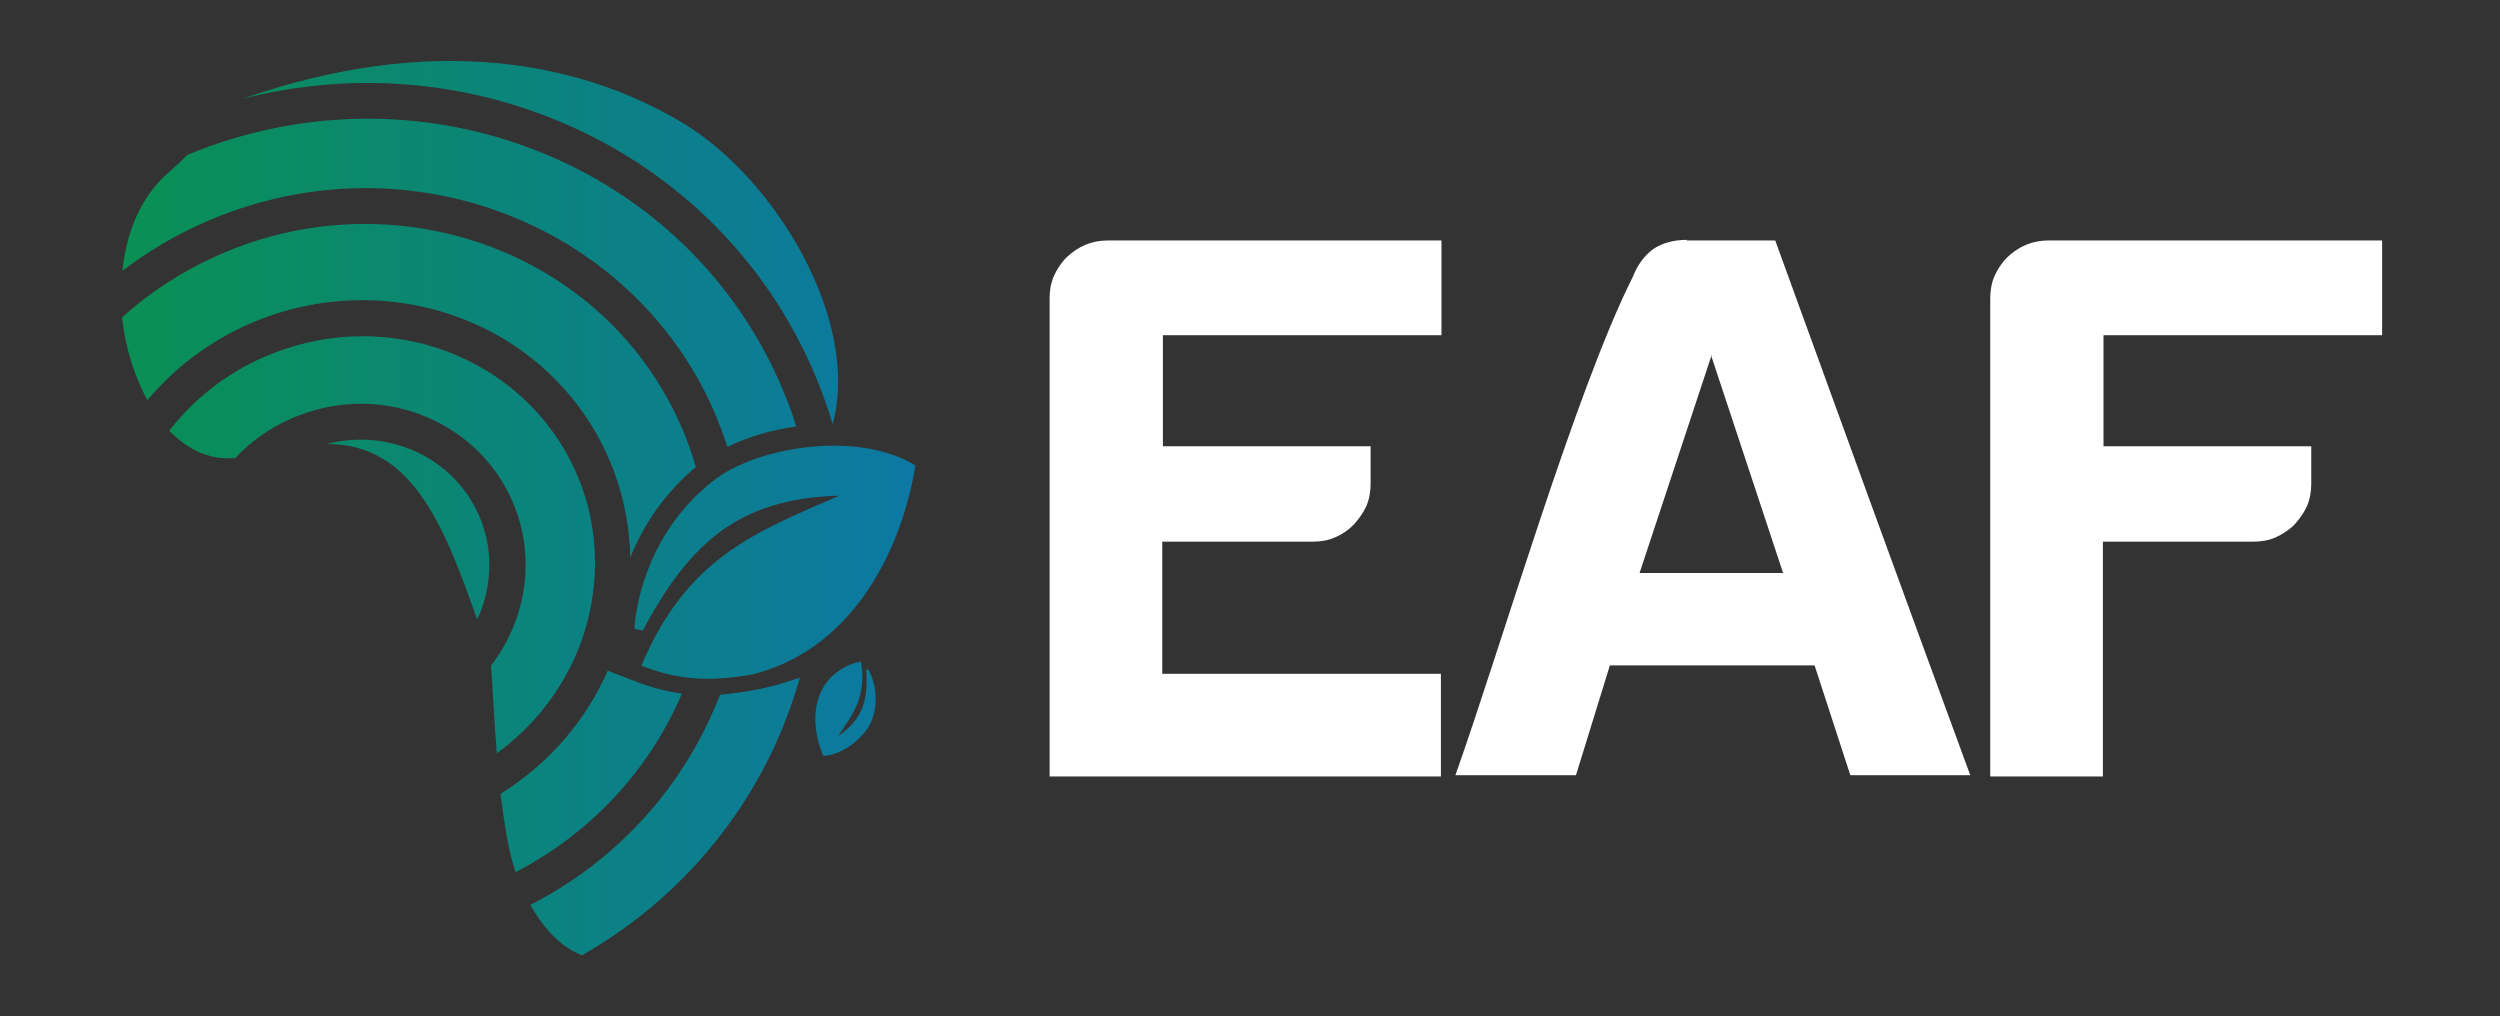
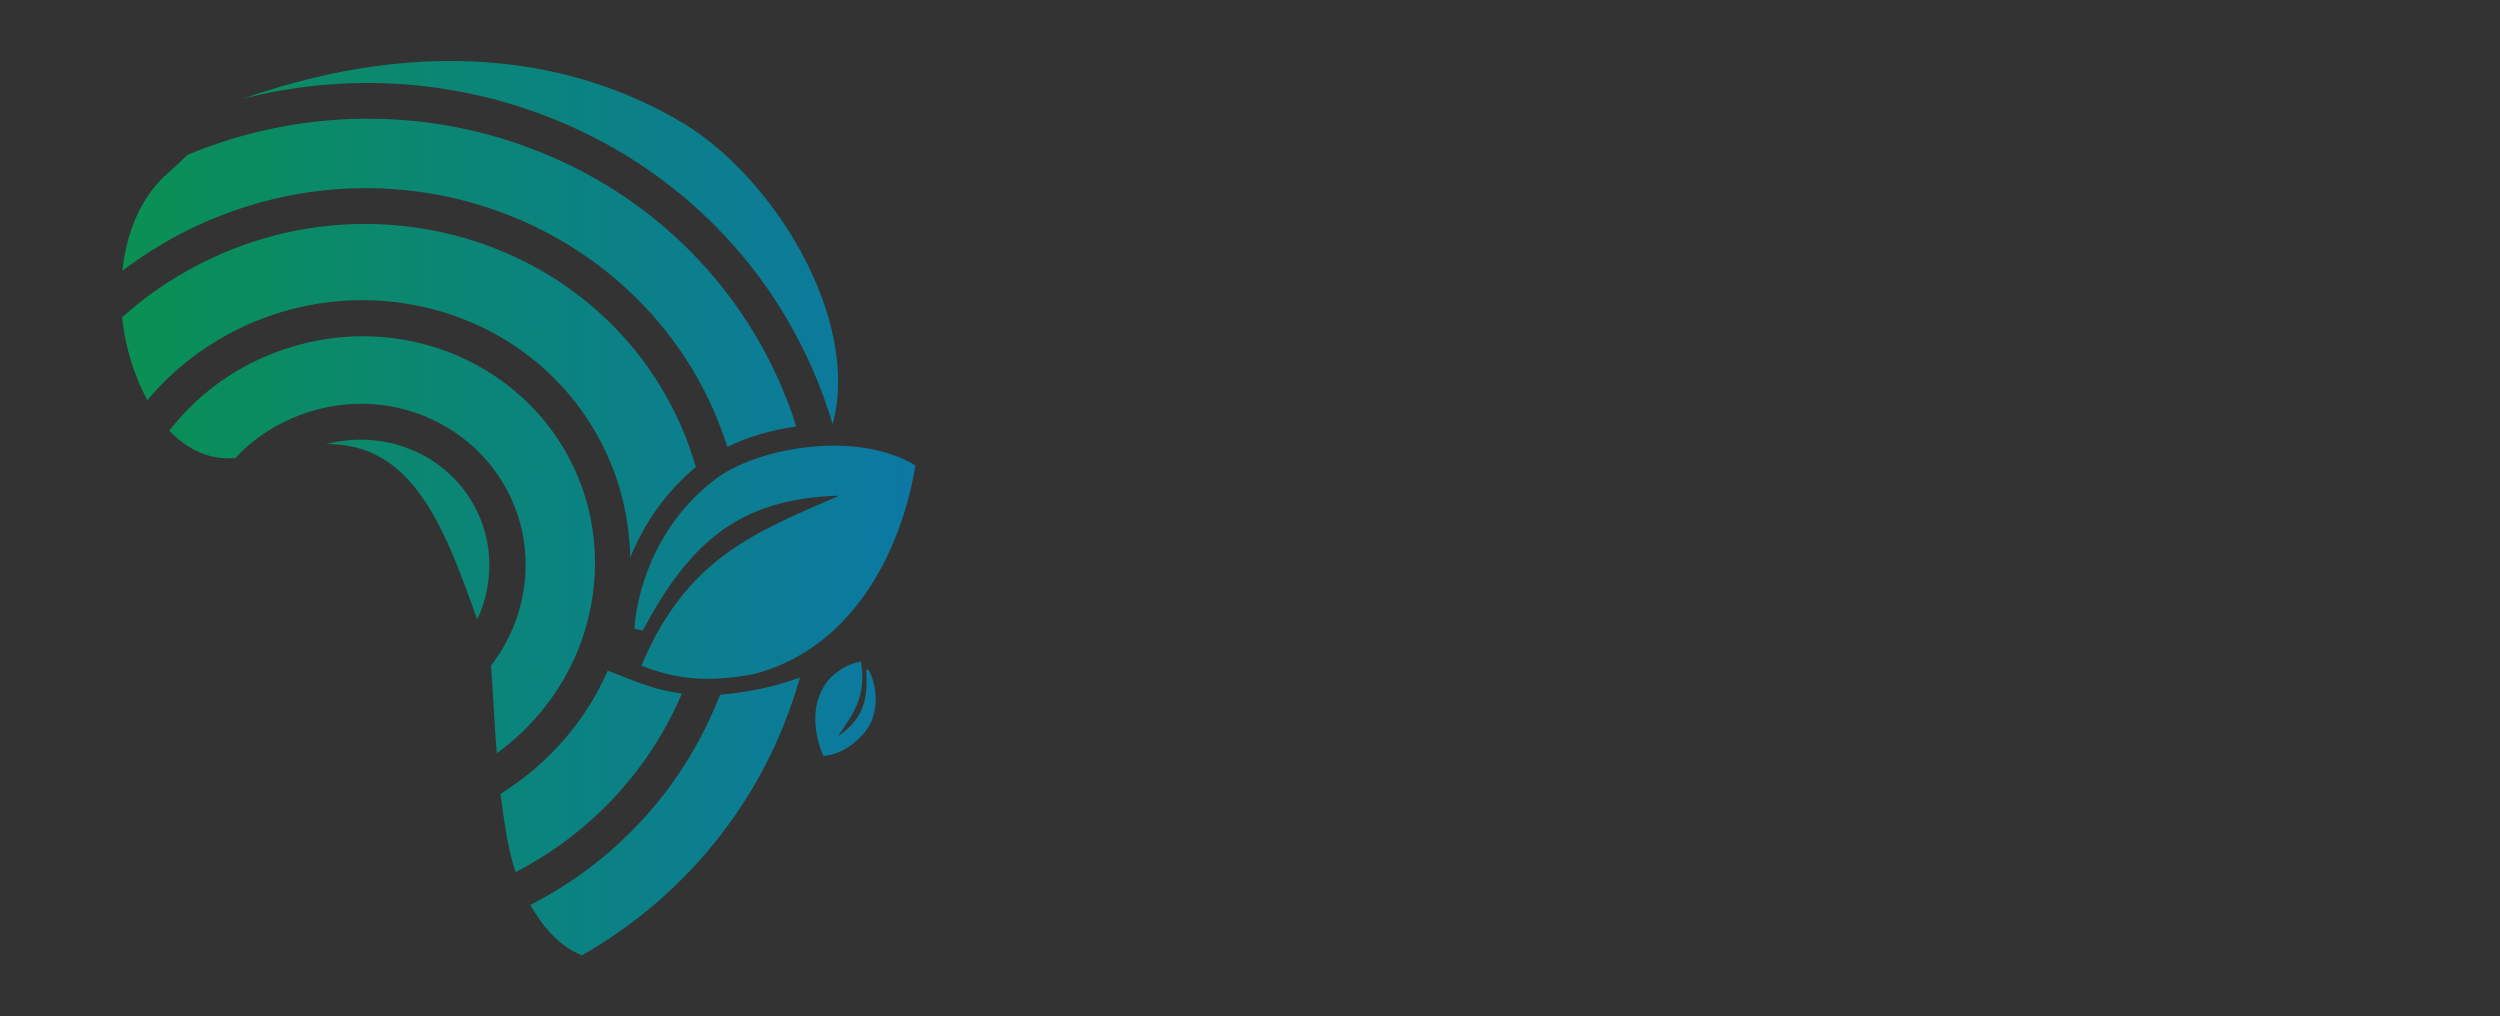
<svg xmlns="http://www.w3.org/2000/svg" width="123" height="50" viewBox="0 0 123 50" fill="none">
  <rect x="0" y="0" width="123" height="50" fill="#333333" stroke="none" />
  <path fill-rule="evenodd" clip-rule="evenodd" d="M11.945 4.857C16.924 3.588 22.023 3.91 26.578 5.603C32.382 7.739 37.279 12.073 39.94 18.079C40.343 18.985 40.686 19.933 40.968 20.86C42.358 15.72 38.086 8.767 33.652 6.087C28.452 2.943 21.116 1.653 11.945 4.857ZM31.616 31.018L31.213 30.937C31.273 30.05 31.475 29.163 31.777 28.317C32.443 26.402 33.672 24.689 35.304 23.5C37.34 22.029 42.117 21.142 45.039 22.895C44.434 26.664 42.217 31.844 37.058 33.174C34.72 33.597 33.208 33.396 31.556 32.751C33.793 27.43 37.179 26.181 41.29 24.387C36.473 24.528 33.994 26.564 31.616 31.038V31.018ZM42.62 32.993C42.721 34.504 42.419 35.411 41.23 36.217C41.996 35.109 42.641 34.242 42.358 32.549C41.834 32.65 41.431 32.831 40.887 33.315C39.779 34.484 40.061 36.137 40.504 37.185C41.532 37.165 42.6 36.177 42.882 35.472C43.104 34.907 43.144 34.283 43.003 33.678C42.943 33.416 42.842 33.154 42.721 32.932L42.6 32.973L42.62 32.993ZM8.318 8.465C8.56 8.243 8.882 7.961 9.225 7.618C14.807 5.301 20.793 5.321 25.993 7.256C31.354 9.231 35.889 13.242 38.348 18.784C38.67 19.509 38.952 20.255 39.174 20.981C38.045 21.142 36.836 21.465 35.788 21.988C35.607 21.404 35.365 20.799 35.123 20.215C33.047 15.499 29.177 12.113 24.643 10.44C20.108 8.767 14.888 8.808 10.051 10.944C8.58 11.589 7.25 12.395 6.02 13.322C6.222 11.428 6.927 9.654 8.318 8.465ZM35.425 34.182C35.385 34.303 35.345 34.424 35.284 34.525C33.591 38.696 30.427 42.304 26.094 44.521C26.739 45.67 27.585 46.597 28.633 47C33.269 44.36 36.695 40.309 38.549 35.693C38.852 34.928 39.134 34.142 39.355 33.335C38.005 33.819 36.897 34.041 35.425 34.182ZM6.02 15.6C7.391 14.37 8.963 13.342 10.736 12.556C15.13 10.601 19.886 10.581 24.018 12.093C28.129 13.604 31.616 16.668 33.49 20.92C33.793 21.585 34.035 22.291 34.236 22.976C32.805 24.165 31.697 25.717 31.012 27.43C30.971 25.777 30.629 24.084 29.923 22.492C28.452 19.167 25.731 16.768 22.527 15.6C19.342 14.431 15.654 14.451 12.248 15.942C10.253 16.829 8.56 18.119 7.25 19.691C6.605 18.502 6.161 17.071 6 15.579L6.02 15.6ZM29.903 32.993C28.835 35.431 27.021 37.568 24.623 39.059C24.723 39.845 24.844 40.651 24.985 41.437C25.086 41.921 25.207 42.425 25.368 42.909C29.177 40.934 31.999 37.769 33.551 34.121C32.785 34.021 32.019 33.819 31.193 33.497L29.883 32.993H29.903ZM8.338 21.182C9.507 19.671 11.079 18.401 12.973 17.575C15.956 16.265 19.161 16.244 21.942 17.272C24.703 18.3 27.061 20.356 28.331 23.218C29.601 26.08 29.54 29.224 28.452 31.945C27.646 33.94 26.275 35.734 24.441 37.064C24.3 35.29 24.24 33.759 24.159 32.751C24.623 32.146 24.985 31.501 25.267 30.816C26.054 28.881 26.094 26.644 25.187 24.608C24.28 22.573 22.607 21.102 20.632 20.376C18.677 19.651 16.42 19.671 14.324 20.598C13.256 21.061 12.328 21.727 11.583 22.533C10.333 22.654 9.245 22.13 8.338 21.203V21.182ZM15.976 21.847C20.249 21.767 21.821 25.777 23.474 30.473C23.514 30.373 23.575 30.272 23.615 30.171C24.22 28.66 24.26 26.906 23.554 25.334C22.265 22.432 19.02 21.041 15.996 21.868L15.976 21.847Z" fill="url(#paint0_linear_2701_131859)" />
-   <path fill-rule="evenodd" clip-rule="evenodd" d="M51.641 38.082V14.681C51.641 14.295 51.7 13.939 51.849 13.583C51.998 13.256 52.207 12.929 52.475 12.662C53.041 12.127 53.697 11.831 54.501 11.831H70.921V16.493H57.214V21.957H67.434V23.798C67.434 24.184 67.375 24.541 67.226 24.897C67.077 25.224 66.868 25.52 66.6 25.817C66.332 26.085 66.034 26.293 65.677 26.441C65.349 26.59 64.991 26.649 64.574 26.649H57.183V33.152H70.892V38.201H51.641V38.112V38.082ZM82.99 11.831H87.341C90.53 20.621 93.718 29.381 96.937 38.141H91.036L89.278 32.737H79.206L77.537 38.141H71.606C73.931 31.578 77.507 19.255 80.338 13.612C80.577 13.018 80.904 12.573 81.351 12.246C81.798 11.949 82.365 11.801 82.99 11.801V11.831ZM84.212 17.473L80.666 28.193H87.729L84.182 17.473H84.212ZM97.92 38.082V14.681C97.92 14.295 97.98 13.939 98.129 13.583C98.277 13.256 98.486 12.929 98.754 12.662C99.32 12.127 99.976 11.831 100.781 11.831H117.201V16.493H103.492V21.957H113.714V23.798C113.714 24.184 113.654 24.541 113.506 24.897C113.357 25.224 113.148 25.52 112.88 25.817C112.612 26.085 112.283 26.293 111.956 26.441C111.628 26.59 111.241 26.649 110.853 26.649H103.463V38.201H97.92V38.112V38.082Z" fill="white" />
  <defs>
    <linearGradient id="paint0_linear_2701_131859" x1="6" y1="25" x2="45.039" y2="25" gradientUnits="userSpaceOnUse">
      <stop stop-color="#0A9053" />
      <stop offset="1" stop-color="#0C78A4" />
    </linearGradient>
  </defs>
</svg>